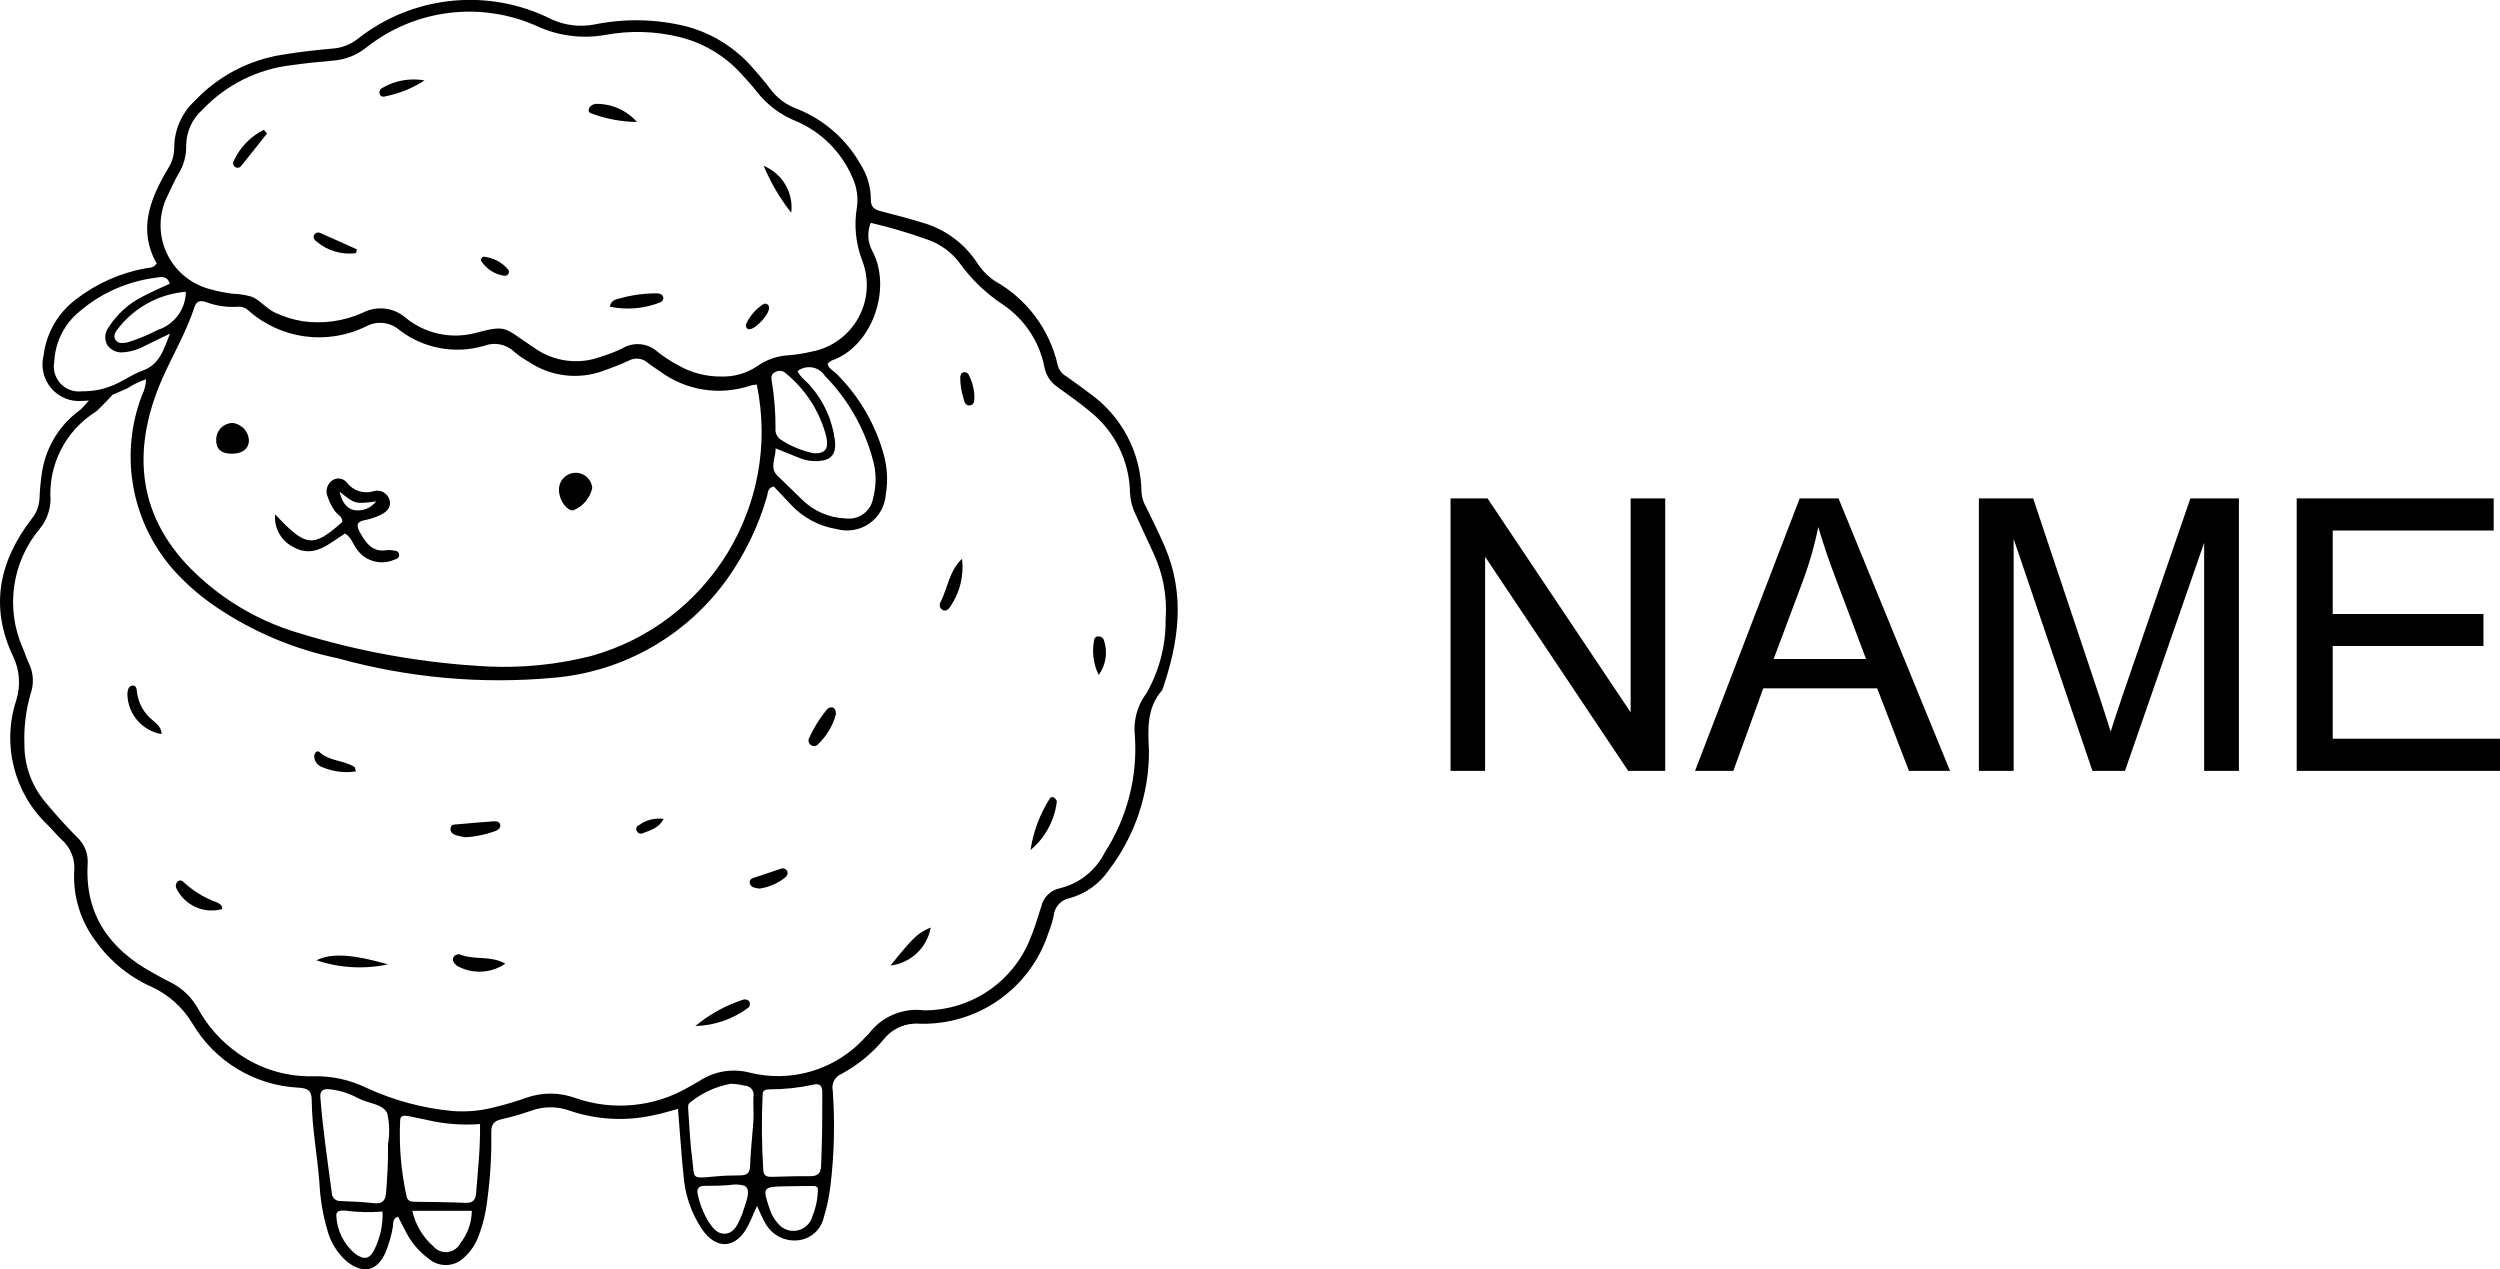
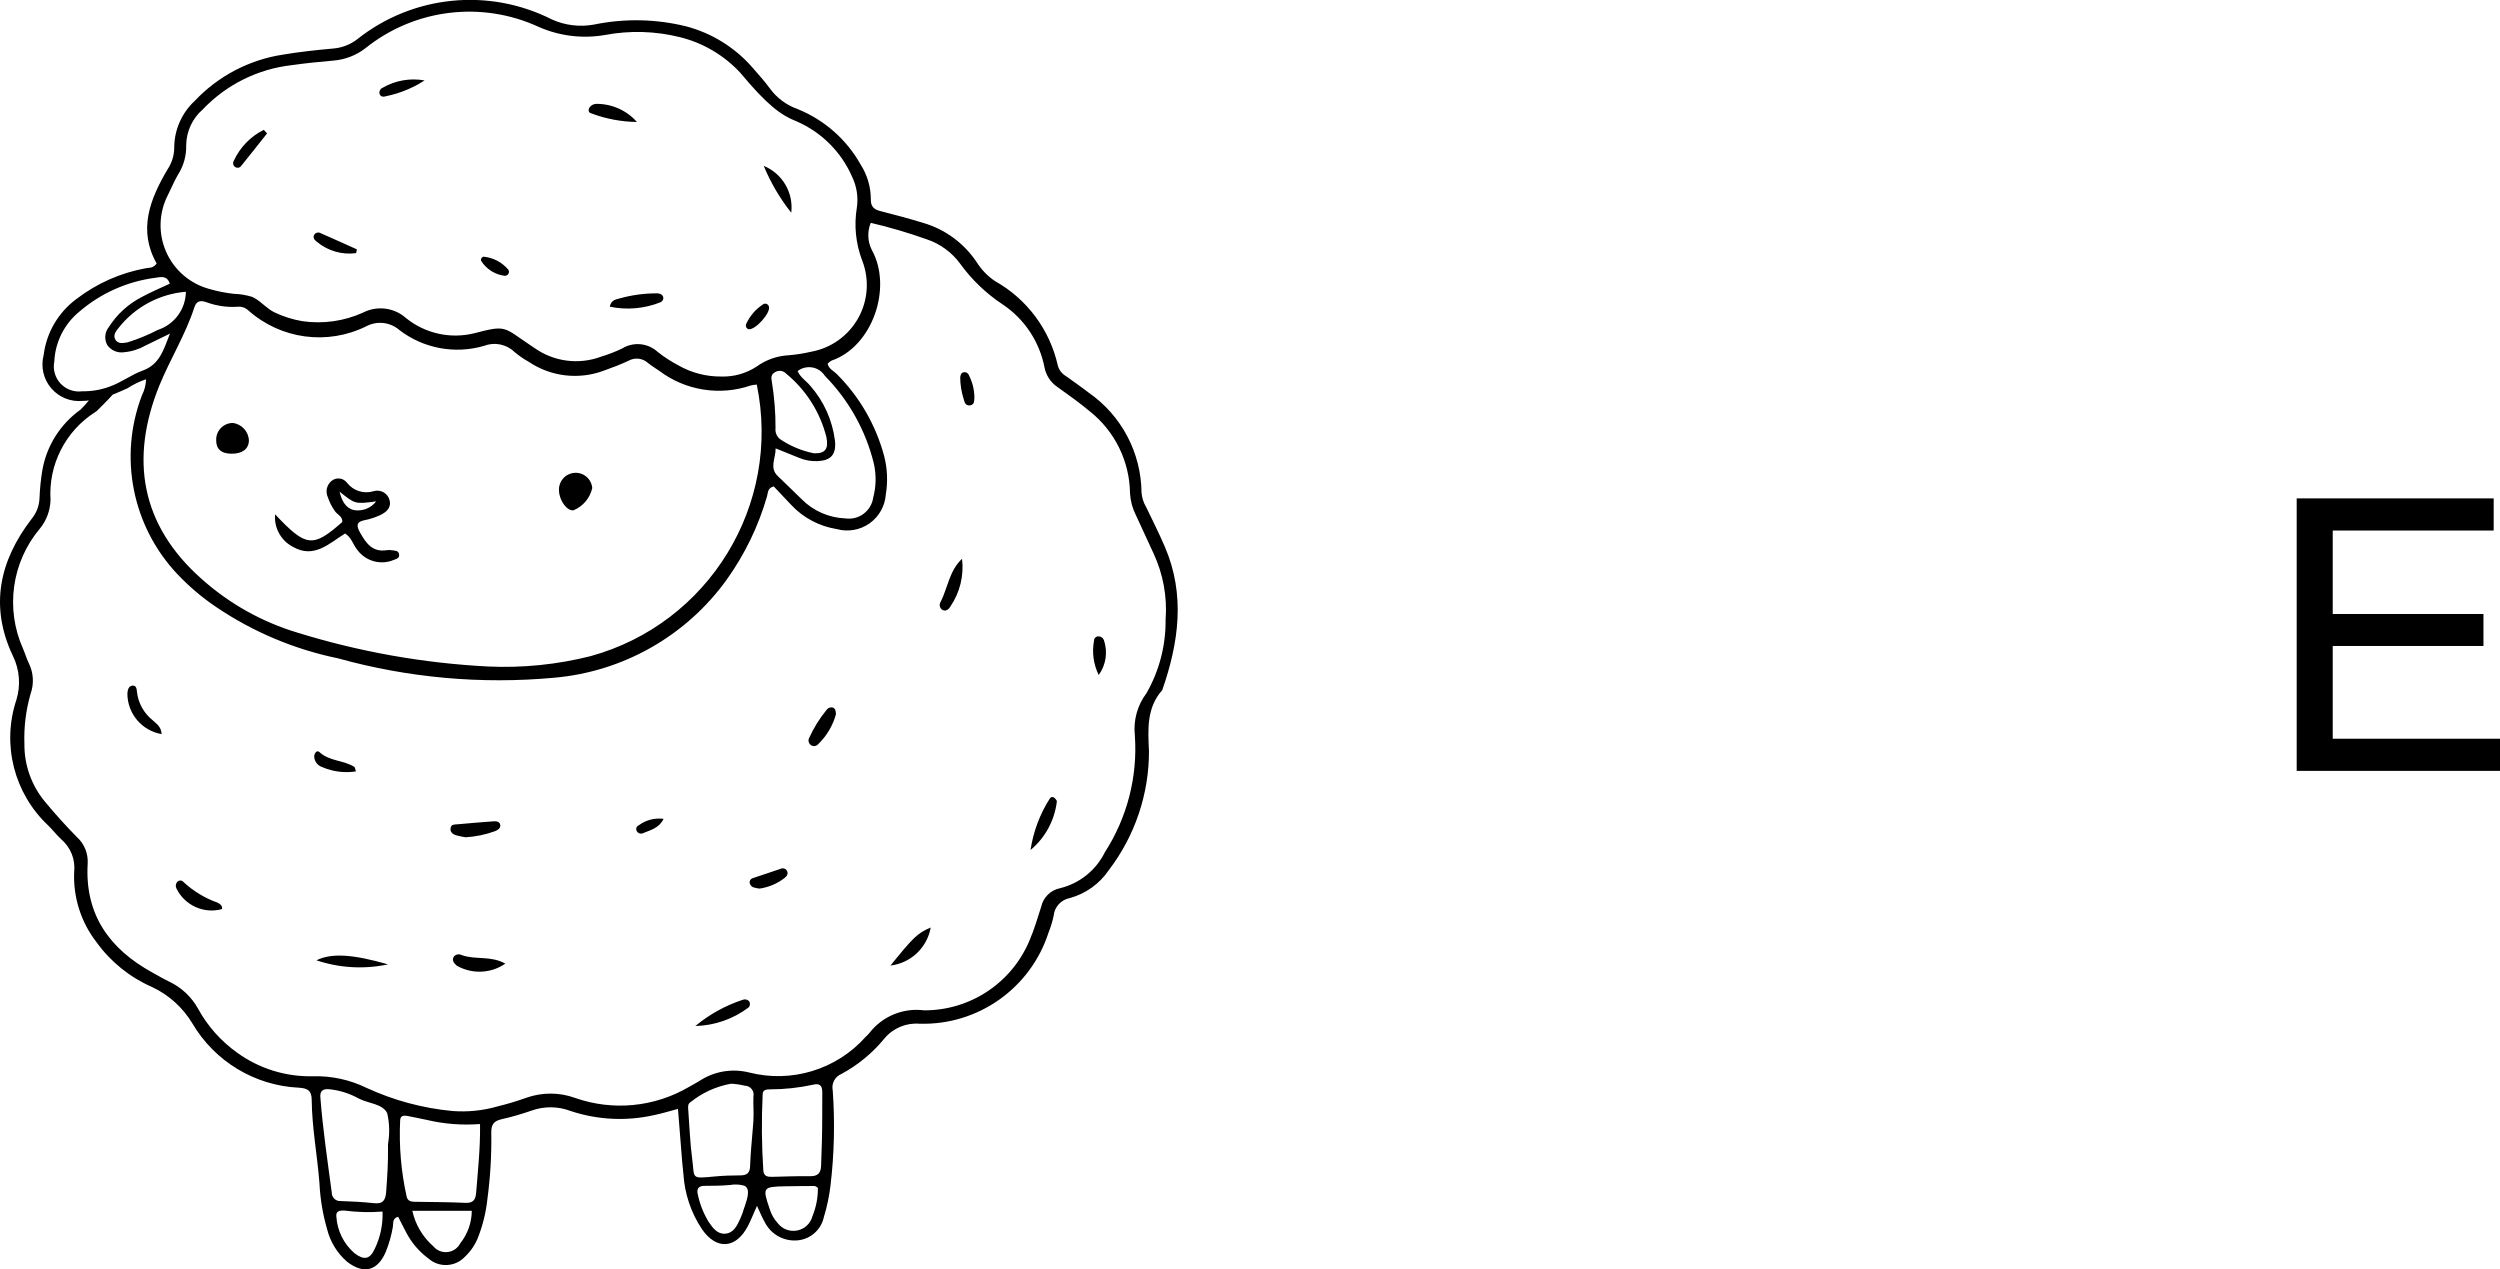
<svg xmlns="http://www.w3.org/2000/svg" viewBox="50.741 74.991 98.518 50.019" height="50.019mm" width="98.518mm">
-   <path d="M96.644,96.537C96.418,96.01,96.159,95.496,95.91,94.979C95.804,94.802,95.741,94.602,95.725,94.397C95.709,92.827,94.934,91.362,93.645,90.466C93.355,90.241,93.052,90.032,92.753,89.816C92.592,89.725,92.474,89.572,92.426,89.393C92.11,87.981,91.208,86.771,89.946,86.065C89.66,85.871,89.418,85.62,89.233,85.328C88.732,84.573,87.978,84.021,87.108,83.77C86.558,83.603,86.003,83.453,85.447,83.313C85.192,83.249,85.053,83.141,85.058,82.85C85.059,82.364,84.92,81.887,84.657,81.477C84.102,80.485,83.223,79.712,82.168,79.287C81.734,79.134,81.356,78.854,81.084,78.482C80.868,78.185,80.618,77.912,80.379,77.636C79.691,76.854,78.786,76.294,77.779,76.029C76.591,75.736,75.353,75.712,74.155,75.958C73.592,76.063,73.01,75.993,72.488,75.757C69.999,74.497,67.004,74.802,64.819,76.537C64.546,76.748,64.218,76.875,63.874,76.903C63.211,76.962,62.547,77.034,61.89,77.144C60.56,77.347,59.336,77.989,58.413,78.969C57.9,79.445,57.608,80.113,57.607,80.812C57.605,81.114,57.515,81.408,57.348,81.659C56.643,82.848,56.173,84.068,56.915,85.374C56.774,85.568,56.627,85.536,56.497,85.56C55.496,85.74,54.553,86.158,53.747,86.778C53.035,87.307,52.57,88.104,52.461,88.984C52.341,89.441,52.452,89.929,52.758,90.289C53.065,90.649,53.528,90.836,53.999,90.789C54.08,90.788,54.162,90.783,54.243,90.772C54.14,90.899,54.031,91.02,53.915,91.134C53.118,91.701,52.577,92.56,52.409,93.524C52.349,93.886,52.312,94.253,52.298,94.62C52.288,94.918,52.18,95.204,51.991,95.434C50.714,97.095,50.322,98.889,51.255,100.851C51.515,101.386,51.562,102.001,51.387,102.57C50.804,104.322,51.292,106.254,52.638,107.518C52.82,107.693,52.973,107.899,53.159,108.07C53.528,108.387,53.717,108.866,53.664,109.35C53.62,110.348,53.931,111.33,54.544,112.12C55.098,112.889,55.848,113.496,56.716,113.879C57.383,114.187,57.942,114.689,58.321,115.319C59.202,116.818,60.78,117.771,62.517,117.854C62.846,117.875,63.021,117.954,63.024,118.326C63.034,119.432,63.246,120.52,63.33,121.62C63.359,122.232,63.46,122.839,63.631,123.428C63.753,123.922,64.024,124.366,64.406,124.702C65.057,125.217,65.615,125.086,65.941,124.33C66.071,124.01,66.166,123.677,66.223,123.337C66.25,123.196,66.192,123.003,66.431,122.94C66.534,123.141,66.634,123.345,66.741,123.545C66.952,123.956,67.255,124.313,67.627,124.587C68.048,124.956,68.686,124.922,69.066,124.512C69.302,124.29,69.483,124.017,69.595,123.714C69.776,123.241,69.894,122.747,69.948,122.243C70.064,121.377,70.115,120.503,70.101,119.629C70.095,119.318,70.192,119.17,70.493,119.1C70.896,119.009,71.294,118.895,71.684,118.758C72.184,118.578,72.732,118.583,73.229,118.773C74.282,119.123,75.411,119.18,76.495,118.939C76.804,118.879,77.106,118.782,77.458,118.689C77.516,119.417,77.569,120.099,77.624,120.777C77.637,120.937,77.658,121.097,77.672,121.257C77.72,122.031,77.971,122.779,78.401,123.426C78.978,124.268,79.752,124.201,80.219,123.296C80.338,123.066,80.431,122.823,80.572,122.51C80.703,122.788,80.776,122.978,80.878,123.152C81.123,123.641,81.646,123.927,82.191,123.868C82.689,123.815,83.097,123.45,83.205,122.961C83.333,122.543,83.422,122.115,83.472,121.681C83.617,120.447,83.645,119.203,83.557,117.964C83.498,117.691,83.644,117.415,83.903,117.31C84.553,116.96,85.128,116.485,85.595,115.913C85.935,115.506,86.452,115.29,86.981,115.333C89.284,115.398,91.354,113.934,92.061,111.741C92.147,111.528,92.214,111.307,92.262,111.083C92.293,110.732,92.554,110.446,92.9,110.382C93.529,110.208,94.075,109.815,94.44,109.275C95.467,107.929,96.022,106.282,96.019,104.589C95.979,103.734,95.918,102.889,96.543,102.185C97.193,100.314,97.459,98.433,96.644,96.537zM65.513,124.195C65.321,124.622,65.085,124.665,64.707,124.373C64.289,124.01,64.033,123.495,63.997,122.943C63.962,122.708,64.133,122.691,64.304,122.695C64.805,122.761,65.312,122.774,65.816,122.735C65.835,123.239,65.731,123.74,65.513,124.195zM68.877,123.989C68.779,124.179,68.592,124.308,68.379,124.331C68.167,124.355,67.956,124.27,67.819,124.106C67.4,123.74,67.11,123.25,66.99,122.706L69.333,122.706C69.329,123.173,69.168,123.625,68.877,123.989zM56.965,87.99C56.581,88.189,56.18,88.354,55.766,88.483C55.591,88.512,55.382,88.558,55.278,88.358C55.195,88.196,55.307,88.045,55.406,87.923C56.054,87.095,57.018,86.575,58.066,86.488C58.058,87.173,57.616,87.776,56.965,87.99zM80.07,122.578C80.028,122.732,79.974,122.882,79.908,123.027C79.784,123.3,79.645,123.591,79.303,123.608C78.997,123.621,78.824,123.371,78.668,123.144C78.465,122.812,78.321,122.448,78.241,122.068C78.181,121.839,78.268,121.72,78.511,121.722C78.832,121.722,79.176,121.717,79.505,121.689C79.693,121.654,79.885,121.663,80.069,121.715C80.367,121.851,80.133,122.363,80.074,122.578L80.07,122.578zM82.757,122.917C82.683,123.202,82.453,123.421,82.164,123.48C81.875,123.54,81.577,123.431,81.395,123.199C81.24,123.031,81.127,122.83,81.065,122.61C80.783,121.79,80.805,121.755,81.677,121.74C82.064,121.734,82.453,121.728,82.837,121.728C82.876,121.728,82.916,121.767,82.971,121.798C82.976,122.182,82.903,122.562,82.758,122.917L82.757,122.917zM81.155,90.018C81.128,89.883,81.12,89.746,81.276,89.662C81.416,89.57,81.601,89.59,81.716,89.711C82.503,90.354,83.061,91.234,83.308,92.219C83.399,92.687,83.26,92.869,82.815,92.854C82.334,92.758,81.877,92.566,81.472,92.29C81.346,92.185,81.283,92.024,81.302,91.862C81.305,91.244,81.255,90.628,81.155,90.018zM83.143,118.914C83.143,119.588,83.126,120.263,83.098,120.937C83.086,121.211,82.971,121.346,82.675,121.341C82.173,121.335,81.67,121.354,81.167,121.367C80.991,121.372,80.848,121.346,80.822,121.133C80.756,120.13,80.747,119.123,80.795,118.119C80.795,117.933,80.94,117.922,81.086,117.919C81.657,117.919,82.227,117.858,82.786,117.735C83.074,117.665,83.149,117.802,83.145,118.059C83.142,118.344,83.143,118.629,83.143,118.914L83.143,118.914zM80.43,119.161C80.423,119.27,80.415,119.379,80.405,119.488C80.366,119.974,80.316,120.459,80.3,120.947C80.293,121.21,80.177,121.309,79.92,121.309C79.576,121.309,79.231,121.321,78.889,121.354C77.946,121.444,78.122,121.435,78.019,120.663C77.933,120.028,77.913,119.382,77.864,118.742C77.856,118.627,77.837,118.491,77.947,118.428C78.412,118.052,78.964,117.801,79.552,117.697C79.735,117.706,79.917,117.733,80.095,117.776C80.2,117.778,80.297,117.827,80.363,117.908C80.428,117.99,80.453,118.096,80.432,118.199C80.417,118.517,80.451,118.84,80.43,119.161L80.43,119.161zM69.504,121.996C69.483,122.264,69.391,122.407,69.081,122.392C68.416,122.36,67.749,122.361,67.083,122.35C66.935,122.35,66.807,122.317,66.767,122.151C66.547,121.163,66.461,120.15,66.51,119.139C66.516,118.944,66.665,118.942,66.807,118.969C67.055,119.015,67.301,119.072,67.549,119.121C68.239,119.285,68.951,119.341,69.658,119.286C69.671,120.263,69.572,121.129,69.504,121.996L69.504,121.996zM66.031,120.075L66.031,120.216C66.041,120.791,66.001,121.363,65.96,121.936C65.939,122.273,65.847,122.446,65.473,122.405C65.039,122.357,64.603,122.334,64.167,122.321C64.075,122.328,63.984,122.295,63.917,122.232C63.85,122.168,63.813,122.079,63.815,121.987C63.648,120.736,63.462,119.486,63.365,118.227C63.346,117.988,63.46,117.896,63.695,117.913C64.109,117.951,64.509,118.076,64.872,118.278C65.252,118.479,65.817,118.481,66,118.859C66.092,119.258,66.102,119.672,66.031,120.075L66.031,120.075zM53.985,90.41C53.668,90.454,53.349,90.342,53.13,90.109C52.911,89.876,52.818,89.551,52.881,89.238C52.916,88.468,53.279,87.75,53.877,87.264C54.721,86.542,55.756,86.082,56.857,85.938C57.079,85.907,57.324,85.835,57.432,86.17C57.065,86.343,56.691,86.498,56.337,86.691C55.802,86.964,55.35,87.375,55.028,87.881C54.865,88.085,54.843,88.368,54.972,88.595C55.124,88.805,55.382,88.912,55.638,88.871C55.936,88.843,56.224,88.751,56.484,88.603C56.763,88.468,57.041,88.332,57.439,88.138C57.176,88.816,57.016,89.358,56.363,89.595C55.914,89.756,55.522,90.065,55.065,90.225C54.719,90.353,54.353,90.416,53.985,90.41zM81.307,92.66C81.685,92.812,81.959,92.921,82.232,93.034C82.466,93.132,82.719,93.175,82.971,93.162C83.489,93.135,83.705,92.899,83.643,92.348C83.542,91.547,83.202,90.794,82.667,90.188C82.507,89.998,82.28,89.863,82.173,89.614C82.337,89.487,82.547,89.436,82.752,89.471C82.956,89.507,83.136,89.627,83.247,89.802C84.185,90.754,84.849,91.941,85.172,93.237C85.277,93.686,85.27,94.153,85.152,94.599C85.116,94.854,84.98,95.083,84.774,95.237C84.568,95.392,84.31,95.457,84.055,95.42C83.406,95.395,82.79,95.125,82.332,94.664C82.017,94.364,81.713,94.052,81.395,93.755C81.05,93.426,81.307,93.077,81.307,92.66zM58.4,87.104C58.483,86.848,58.628,86.817,58.874,86.9C59.264,87.044,59.679,87.105,60.094,87.08C60.253,87.062,60.413,87.115,60.53,87.226C61.806,88.36,63.643,88.607,65.173,87.85C65.597,87.623,66.118,87.682,66.481,87.998C67.43,88.725,68.67,88.956,69.817,88.62C70.228,88.46,70.695,88.553,71.012,88.859C71.187,89.007,71.376,89.138,71.576,89.248C72.451,89.838,73.557,89.967,74.544,89.594C74.869,89.479,75.192,89.356,75.503,89.21C75.75,89.069,76.059,89.101,76.271,89.29C76.412,89.406,76.571,89.502,76.723,89.606C77.754,90.382,79.102,90.598,80.324,90.183C80.403,90.165,80.482,90.152,80.563,90.145C81.543,94.883,78.675,99.567,74.01,100.849C72.693,101.181,71.334,101.318,69.977,101.256C67.426,101.126,64.902,100.677,62.462,99.921C61.069,99.503,59.784,98.784,58.698,97.816C56.275,95.677,55.855,93.065,57.02,90.186C57.445,89.145,58.05,88.18,58.4,87.104zM59.877,92.871C60.291,92.871,60.541,92.683,60.55,92.354C60.538,91.998,60.269,91.703,59.915,91.659C59.553,91.66,59.26,91.954,59.26,92.316C59.251,92.686,59.454,92.869,59.877,92.871zM73.336,95.102C73.712,94.949,73.99,94.622,74.08,94.225C74.066,94.052,73.984,93.891,73.851,93.778C73.718,93.665,73.545,93.61,73.372,93.625C73.01,93.657,72.741,93.975,72.77,94.337C72.786,94.724,73.083,95.127,73.336,95.102zM62.285,96.541C63.119,97.018,63.71,96.405,64.34,96.014C64.599,96.175,64.659,96.469,64.834,96.677C65.167,97.114,65.755,97.27,66.261,97.055C66.364,97.015,66.496,96.984,66.467,96.83C66.438,96.676,66.304,96.697,66.197,96.677C66.129,96.663,66.06,96.662,65.991,96.671C65.422,96.767,65.166,96.397,64.929,95.977C64.788,95.721,64.768,95.554,65.113,95.489C65.316,95.449,65.513,95.386,65.701,95.3C65.938,95.191,66.16,95.028,66.099,94.727C66.071,94.587,65.984,94.466,65.861,94.394C65.738,94.322,65.59,94.306,65.455,94.35C65.074,94.463,64.664,94.332,64.419,94.02C64.349,93.924,64.242,93.861,64.124,93.848C64.006,93.835,63.888,93.871,63.798,93.95C63.617,94.104,63.559,94.36,63.657,94.577C63.722,94.774,63.816,94.959,63.935,95.128C64.033,95.273,64.247,95.34,64.23,95.561C63.074,96.582,62.806,96.561,61.582,95.259C61.534,95.789,61.812,96.296,62.285,96.541zM64.123,94.366C64.736,94.859,64.736,94.859,65.565,94.749C65.354,95.027,65.001,95.158,64.66,95.086C64.384,95.006,64.215,94.765,64.123,94.366zM57.356,82.68C57.488,82.412,57.605,82.135,57.753,81.877C57.978,81.529,58.091,81.12,58.078,80.706C58.087,80.169,58.322,79.66,58.727,79.307C59.654,78.33,60.896,77.711,62.234,77.559C62.78,77.481,63.33,77.427,63.879,77.379C64.338,77.342,64.777,77.173,65.142,76.891C67.075,75.338,69.721,75.013,71.972,76.052C72.792,76.413,73.699,76.523,74.581,76.37C75.557,76.186,76.562,76.214,77.526,76.453C78.447,76.679,79.28,77.171,79.923,77.869C80.14,78.107,80.362,78.342,80.558,78.595C80.966,79.122,81.509,79.529,82.129,79.772C83.113,80.197,83.897,80.981,84.323,81.964C84.504,82.339,84.568,82.761,84.507,83.173C84.391,83.875,84.464,84.596,84.719,85.26C85.006,86.001,84.949,86.831,84.562,87.525C84.175,88.219,83.499,88.705,82.717,88.849C82.426,88.918,82.13,88.965,81.832,88.99C81.371,89.012,80.927,89.168,80.553,89.439C80.144,89.707,79.662,89.843,79.173,89.829C78.575,89.836,77.985,89.683,77.466,89.385C77.182,89.235,76.912,89.059,76.659,88.859C76.273,88.505,75.7,88.451,75.254,88.726C74.985,88.854,74.706,88.962,74.42,89.049C73.54,89.375,72.555,89.243,71.792,88.696C71.754,88.67,71.716,88.645,71.677,88.62C70.567,87.879,70.72,87.785,69.421,88.126C68.483,88.355,67.492,88.133,66.742,87.526C66.273,87.108,65.595,87.024,65.038,87.314C64.293,87.649,63.468,87.765,62.659,87.648C62.28,87.584,61.912,87.469,61.565,87.304C61.26,87.159,61.05,86.889,60.756,86.728C60.728,86.713,60.699,86.699,60.669,86.687C60.435,86.616,60.192,86.576,59.948,86.569C59.622,86.533,59.3,86.469,58.986,86.377C58.229,86.171,57.606,85.635,57.289,84.917C56.973,84.2,56.997,83.378,57.356,82.68zM70.633,85.86C70.679,85.861,70.722,85.843,70.754,85.81C70.785,85.777,70.801,85.732,70.798,85.687C70.792,85.665,70.785,85.644,70.776,85.623C70.529,85.326,70.174,85.14,69.789,85.105C69.722,85.126,69.683,85.195,69.698,85.264C69.903,85.595,70.247,85.814,70.633,85.86zM81.039,87.064C81.025,87.019,80.991,86.983,80.947,86.967C80.903,86.951,80.854,86.956,80.814,86.982C80.526,87.169,80.296,87.434,80.151,87.746C80.129,87.786,80.127,87.834,80.144,87.876C80.16,87.918,80.195,87.951,80.238,87.965C80.503,88.01,81.135,87.305,81.039,87.064zM65.963,78.78C66.501,78.669,67.013,78.458,67.473,78.16C66.906,78.058,66.321,78.16,65.822,78.448C65.733,78.483,65.68,78.574,65.694,78.668C65.727,78.826,65.865,78.812,65.963,78.78zM80.837,81.527C81.111,82.19,81.477,82.812,81.922,83.374C82.017,82.585,81.573,81.829,80.837,81.527zM63.222,84.514C63.652,84.876,64.215,85.041,64.773,84.966L64.806,84.818C64.333,84.606,63.86,84.39,63.385,84.183C63.303,84.133,63.197,84.15,63.135,84.224C63.048,84.348,63.138,84.454,63.222,84.514zM60.246,81.528C60.59,81.105,60.927,80.675,61.266,80.248L61.137,80.107C60.617,80.366,60.201,80.794,59.957,81.322C59.904,81.403,59.924,81.512,60.003,81.568C60.04,81.596,60.087,81.607,60.133,81.6C60.179,81.592,60.219,81.566,60.246,81.528zM74.042,79.459C74.617,79.675,75.226,79.79,75.841,79.798C75.437,79.341,74.856,79.081,74.246,79.084C74.178,79.085,74.112,79.106,74.056,79.143C73.912,79.241,73.888,79.424,74.042,79.459zM74.77,87.077C75.441,87.217,76.137,87.156,76.773,86.901C76.834,86.871,76.876,86.811,76.883,86.743C76.876,86.609,76.763,86.555,76.645,86.551C76.139,86.548,75.635,86.616,75.148,86.754C74.997,86.793,74.826,86.819,74.77,87.077zM95.919,102.309C95.559,102.788,95.396,103.386,95.463,103.982C95.575,105.601,95.16,107.213,94.28,108.577C93.929,109.289,93.28,109.808,92.508,109.994C92.139,110.071,91.85,110.358,91.771,110.726C91.629,111.164,91.501,111.608,91.321,112.028C90.628,113.714,88.983,114.812,87.16,114.806C86.328,114.698,85.501,115.043,84.992,115.711C84.95,115.765,84.894,115.808,84.847,115.858C83.698,117.143,81.929,117.681,80.259,117.254C79.585,117.086,78.872,117.209,78.294,117.594C78.158,117.68,78.012,117.753,77.875,117.833C76.523,118.62,74.894,118.777,73.416,118.261C72.787,118.03,72.097,118.029,71.467,118.256C71.099,118.388,70.724,118.5,70.345,118.592C69.769,118.758,69.168,118.819,68.571,118.773C67.403,118.663,66.262,118.356,65.196,117.866C64.534,117.541,63.803,117.382,63.066,117.403C62,117.427,60.955,117.102,60.09,116.477C59.45,116.022,58.921,115.428,58.545,114.739C58.287,114.275,57.891,113.903,57.411,113.675C57.184,113.567,56.966,113.436,56.744,113.315C55.052,112.385,54.078,111.026,54.196,109.024C54.221,108.629,54.065,108.245,53.773,107.979C53.338,107.538,52.922,107.075,52.526,106.599C51.987,105.959,51.695,105.147,51.703,104.311C51.679,103.644,51.761,102.977,51.945,102.336C52.087,101.942,52.063,101.507,51.879,101.131C51.787,100.946,51.731,100.745,51.649,100.555C50.944,98.98,51.202,97.141,52.313,95.821C52.574,95.502,52.721,95.105,52.732,94.693C52.644,93.305,53.318,91.979,54.491,91.231C54.511,91.22,54.53,91.208,54.548,91.193C54.582,91.161,54.951,90.801,55.183,90.542C55.376,90.465,55.57,90.38,55.761,90.293C55.99,90.144,56.237,90.024,56.496,89.937C56.491,90.154,56.437,90.366,56.339,90.559C55.405,92.985,55.949,95.733,57.736,97.621C58.195,98.105,58.705,98.538,59.258,98.911C60.709,99.892,62.338,100.579,64.053,100.932C66.827,101.704,69.718,101.963,72.585,101.698C75.307,101.459,77.789,100.045,79.384,97.826C80.093,96.832,80.629,95.725,80.967,94.552C81.008,94.411,80.983,94.222,81.232,94.159C81.452,94.392,81.689,94.64,81.922,94.89C82.398,95.398,83.03,95.733,83.718,95.841C84.16,95.963,84.633,95.88,85.007,95.616C85.381,95.351,85.616,94.933,85.648,94.476C85.732,93.975,85.711,93.462,85.585,92.97C85.258,91.742,84.612,90.623,83.712,89.727C83.588,89.602,83.4,89.53,83.355,89.323C83.401,89.274,83.455,89.232,83.515,89.199C85.117,88.651,85.919,86.336,85.102,84.851C84.928,84.515,84.911,84.121,85.055,83.772C85.804,83.948,86.542,84.166,87.266,84.423C87.795,84.601,88.255,84.938,88.583,85.389C89.041,86.021,89.611,86.565,90.264,86.994C91.115,87.567,91.703,88.455,91.9,89.462C91.96,89.782,92.146,90.064,92.416,90.245C92.846,90.553,93.279,90.859,93.686,91.2C94.674,91.983,95.257,93.171,95.272,94.433C95.289,94.731,95.367,95.023,95.503,95.29C95.729,95.793,95.97,96.289,96.196,96.793C96.578,97.61,96.743,98.511,96.674,99.411C96.685,100.427,96.425,101.427,95.92,102.309L95.919,102.309zM75.914,107.513C75.871,107.53,75.837,107.565,75.822,107.608C75.807,107.652,75.811,107.7,75.834,107.74C75.877,107.825,75.977,107.864,76.065,107.83C76.369,107.703,76.712,107.63,76.892,107.26C76.545,107.214,76.194,107.304,75.914,107.513zM88.715,89.661C88.609,89.686,88.588,89.777,88.58,89.868C88.583,90.161,88.631,90.452,88.721,90.731C88.75,90.872,88.817,91,88.987,90.962C89.157,90.924,89.128,90.759,89.139,90.643C89.135,90.345,89.063,90.052,88.927,89.786C88.898,89.697,88.807,89.643,88.715,89.661zM94.029,100.069C93.983,100.066,93.938,100.083,93.905,100.115C93.872,100.146,93.854,100.19,93.854,100.236C93.767,100.696,93.831,101.171,94.038,101.591C94.327,101.192,94.403,100.678,94.241,100.212C94.207,100.125,94.123,100.068,94.029,100.069zM63.442,105.222C63.859,105.401,64.318,105.459,64.767,105.39C64.734,105.291,64.733,105.231,64.705,105.213C64.282,104.943,63.723,104.995,63.329,104.628C63.225,104.531,63.117,104.691,63.123,104.807C63.133,104.998,63.26,105.163,63.442,105.222zM81.504,109.228C81.141,109.354,80.774,109.471,80.41,109.595C80.366,109.606,80.328,109.635,80.305,109.675C80.282,109.715,80.276,109.762,80.288,109.806C80.309,109.87,80.353,109.922,80.412,109.953C80.497,109.981,80.585,109.999,80.673,110.008C81.035,109.956,81.377,109.81,81.665,109.585C81.762,109.508,81.818,109.404,81.744,109.292C81.691,109.214,81.589,109.187,81.504,109.228zM85.832,113.041C86.633,112.944,87.277,112.336,87.418,111.542C86.899,111.766,86.754,111.901,85.832,113.041zM63.211,112.834C64.12,113.139,65.094,113.194,66.032,112.994C64.67,112.603,63.813,112.534,63.211,112.834zM83.551,102.871C83.459,102.852,83.365,102.89,83.313,102.967C83.036,103.305,82.805,103.677,82.626,104.076C82.581,104.16,82.599,104.264,82.669,104.329C82.71,104.371,82.766,104.394,82.825,104.393C82.884,104.391,82.939,104.366,82.978,104.322C83.315,103.998,83.559,103.59,83.683,103.14C83.679,102.991,83.651,102.902,83.551,102.871zM92.108,106.464C91.717,107.078,91.459,107.768,91.351,108.488C91.927,108.007,92.298,107.325,92.388,106.58C92.395,106.534,92.33,106.465,92.283,106.425C92.256,106.403,92.22,106.395,92.186,106.402C92.152,106.41,92.123,106.433,92.108,106.464zM87.816,98.697C87.746,98.795,87.762,98.93,87.854,99.007C88.003,99.115,88.123,99.007,88.193,98.892C88.569,98.341,88.732,97.673,88.653,97.011C88.156,97.476,88.092,98.137,87.816,98.697zM80.008,114.391C79.327,114.615,78.695,114.965,78.143,115.423C78.901,115.405,79.634,115.149,80.239,114.693C80.305,114.626,80.313,114.521,80.259,114.445C80.195,114.376,80.095,114.355,80.008,114.391zM56.754,103.371C56.409,103.096,56.188,102.695,56.138,102.257C56.13,102.144,56.111,101.997,55.966,102.009C55.802,102.023,55.773,102.18,55.761,102.32C55.76,103.111,56.331,103.787,57.111,103.92C57.093,103.617,56.897,103.507,56.754,103.371zM68.622,112.694C68.536,112.835,68.636,112.957,68.743,113.047C69.343,113.389,70.086,113.357,70.655,112.965C70.077,112.64,69.468,112.824,68.932,112.627C68.827,112.571,68.695,112.599,68.622,112.694zM69.085,107.986C69.481,107.963,69.872,107.882,70.245,107.747C70.349,107.706,70.465,107.639,70.456,107.511C70.443,107.37,70.305,107.349,70.195,107.356C69.72,107.388,69.246,107.433,68.772,107.474C68.662,107.483,68.527,107.466,68.499,107.615C68.468,107.778,68.579,107.866,68.717,107.907C68.838,107.94,68.961,107.966,69.085,107.986zM59.308,110.559C58.81,110.382,58.354,110.105,57.968,109.745C57.938,109.71,57.894,109.689,57.847,109.689C57.8,109.689,57.756,109.71,57.725,109.745C57.663,109.816,57.65,109.918,57.694,110.002C58.019,110.671,58.775,111.013,59.492,110.815C59.513,110.674,59.404,110.609,59.308,110.559z" style="stroke:none;fill:#000000;fill-rule:evenodd" />
-   <path d="M115,103.062L115,94.631L116.362,94.631L116.362,105.369L114.904,105.369L109.265,96.931L109.265,105.369L107.903,105.369L107.903,94.631L109.36,94.631L115,103.062z" style="stroke:none;fill:#000000;fill-rule:evenodd" />
-   <path d="M127.587,105.369L125.968,105.369L124.716,102.117L120.226,102.117L119.047,105.369L117.538,105.369L121.662,94.631L123.192,94.631L127.587,105.369zM122.281,96.275L122.147,96.788C122.049,97.133,121.939,97.474,121.815,97.81L120.636,100.96L124.276,100.96L123.032,97.655C122.795,97.031,122.583,96.399,122.394,95.759L122.281,96.275z" style="stroke:none;fill:#000000;fill-rule:evenodd" />
-   <path d="M133.404,102.234C133.58,102.762,133.751,103.292,133.916,103.823L134.082,103.307L134.393,102.377L137.058,94.631L138.97,94.631L138.97,105.369L137.6,105.369L137.6,96.382L134.48,105.369L133.198,105.369L130.093,96.228L130.093,105.369L128.723,105.369L128.723,94.631L130.862,94.631L133.404,102.234z" style="stroke:none;fill:#000000;fill-rule:evenodd" />
+   <path d="M96.644,96.537C96.418,96.01,96.159,95.496,95.91,94.979C95.804,94.802,95.741,94.602,95.725,94.397C95.709,92.827,94.934,91.362,93.645,90.466C93.355,90.241,93.052,90.032,92.753,89.816C92.592,89.725,92.474,89.572,92.426,89.393C92.11,87.981,91.208,86.771,89.946,86.065C89.66,85.871,89.418,85.62,89.233,85.328C88.732,84.573,87.978,84.021,87.108,83.77C86.558,83.603,86.003,83.453,85.447,83.313C85.192,83.249,85.053,83.141,85.058,82.85C85.059,82.364,84.92,81.887,84.657,81.477C84.102,80.485,83.223,79.712,82.168,79.287C81.734,79.134,81.356,78.854,81.084,78.482C80.868,78.185,80.618,77.912,80.379,77.636C79.691,76.854,78.786,76.294,77.779,76.029C76.591,75.736,75.353,75.712,74.155,75.958C73.592,76.063,73.01,75.993,72.488,75.757C69.999,74.497,67.004,74.802,64.819,76.537C64.546,76.748,64.218,76.875,63.874,76.903C63.211,76.962,62.547,77.034,61.89,77.144C60.56,77.347,59.336,77.989,58.413,78.969C57.9,79.445,57.608,80.113,57.607,80.812C57.605,81.114,57.515,81.408,57.348,81.659C56.643,82.848,56.173,84.068,56.915,85.374C56.774,85.568,56.627,85.536,56.497,85.56C55.496,85.74,54.553,86.158,53.747,86.778C53.035,87.307,52.57,88.104,52.461,88.984C52.341,89.441,52.452,89.929,52.758,90.289C53.065,90.649,53.528,90.836,53.999,90.789C54.08,90.788,54.162,90.783,54.243,90.772C54.14,90.899,54.031,91.02,53.915,91.134C53.118,91.701,52.577,92.56,52.409,93.524C52.349,93.886,52.312,94.253,52.298,94.62C52.288,94.918,52.18,95.204,51.991,95.434C50.714,97.095,50.322,98.889,51.255,100.851C51.515,101.386,51.562,102.001,51.387,102.57C50.804,104.322,51.292,106.254,52.638,107.518C52.82,107.693,52.973,107.899,53.159,108.07C53.528,108.387,53.717,108.866,53.664,109.35C53.62,110.348,53.931,111.33,54.544,112.12C55.098,112.889,55.848,113.496,56.716,113.879C57.383,114.187,57.942,114.689,58.321,115.319C59.202,116.818,60.78,117.771,62.517,117.854C62.846,117.875,63.021,117.954,63.024,118.326C63.034,119.432,63.246,120.52,63.33,121.62C63.359,122.232,63.46,122.839,63.631,123.428C63.753,123.922,64.024,124.366,64.406,124.702C65.057,125.217,65.615,125.086,65.941,124.33C66.071,124.01,66.166,123.677,66.223,123.337C66.25,123.196,66.192,123.003,66.431,122.94C66.534,123.141,66.634,123.345,66.741,123.545C66.952,123.956,67.255,124.313,67.627,124.587C68.048,124.956,68.686,124.922,69.066,124.512C69.302,124.29,69.483,124.017,69.595,123.714C69.776,123.241,69.894,122.747,69.948,122.243C70.064,121.377,70.115,120.503,70.101,119.629C70.095,119.318,70.192,119.17,70.493,119.1C70.896,119.009,71.294,118.895,71.684,118.758C72.184,118.578,72.732,118.583,73.229,118.773C74.282,119.123,75.411,119.18,76.495,118.939C76.804,118.879,77.106,118.782,77.458,118.689C77.516,119.417,77.569,120.099,77.624,120.777C77.637,120.937,77.658,121.097,77.672,121.257C77.72,122.031,77.971,122.779,78.401,123.426C78.978,124.268,79.752,124.201,80.219,123.296C80.338,123.066,80.431,122.823,80.572,122.51C80.703,122.788,80.776,122.978,80.878,123.152C81.123,123.641,81.646,123.927,82.191,123.868C82.689,123.815,83.097,123.45,83.205,122.961C83.333,122.543,83.422,122.115,83.472,121.681C83.617,120.447,83.645,119.203,83.557,117.964C83.498,117.691,83.644,117.415,83.903,117.31C84.553,116.96,85.128,116.485,85.595,115.913C85.935,115.506,86.452,115.29,86.981,115.333C89.284,115.398,91.354,113.934,92.061,111.741C92.147,111.528,92.214,111.307,92.262,111.083C92.293,110.732,92.554,110.446,92.9,110.382C93.529,110.208,94.075,109.815,94.44,109.275C95.467,107.929,96.022,106.282,96.019,104.589C95.979,103.734,95.918,102.889,96.543,102.185C97.193,100.314,97.459,98.433,96.644,96.537zM65.513,124.195C65.321,124.622,65.085,124.665,64.707,124.373C64.289,124.01,64.033,123.495,63.997,122.943C63.962,122.708,64.133,122.691,64.304,122.695C64.805,122.761,65.312,122.774,65.816,122.735C65.835,123.239,65.731,123.74,65.513,124.195zM68.877,123.989C68.779,124.179,68.592,124.308,68.379,124.331C68.167,124.355,67.956,124.27,67.819,124.106C67.4,123.74,67.11,123.25,66.99,122.706L69.333,122.706C69.329,123.173,69.168,123.625,68.877,123.989zM56.965,87.99C56.581,88.189,56.18,88.354,55.766,88.483C55.591,88.512,55.382,88.558,55.278,88.358C55.195,88.196,55.307,88.045,55.406,87.923C56.054,87.095,57.018,86.575,58.066,86.488C58.058,87.173,57.616,87.776,56.965,87.99zM80.07,122.578C80.028,122.732,79.974,122.882,79.908,123.027C79.784,123.3,79.645,123.591,79.303,123.608C78.997,123.621,78.824,123.371,78.668,123.144C78.465,122.812,78.321,122.448,78.241,122.068C78.181,121.839,78.268,121.72,78.511,121.722C78.832,121.722,79.176,121.717,79.505,121.689C79.693,121.654,79.885,121.663,80.069,121.715C80.367,121.851,80.133,122.363,80.074,122.578L80.07,122.578zM82.757,122.917C82.683,123.202,82.453,123.421,82.164,123.48C81.875,123.54,81.577,123.431,81.395,123.199C81.24,123.031,81.127,122.83,81.065,122.61C80.783,121.79,80.805,121.755,81.677,121.74C82.064,121.734,82.453,121.728,82.837,121.728C82.876,121.728,82.916,121.767,82.971,121.798C82.976,122.182,82.903,122.562,82.758,122.917L82.757,122.917zM81.155,90.018C81.128,89.883,81.12,89.746,81.276,89.662C81.416,89.57,81.601,89.59,81.716,89.711C82.503,90.354,83.061,91.234,83.308,92.219C83.399,92.687,83.26,92.869,82.815,92.854C82.334,92.758,81.877,92.566,81.472,92.29C81.346,92.185,81.283,92.024,81.302,91.862C81.305,91.244,81.255,90.628,81.155,90.018zM83.143,118.914C83.143,119.588,83.126,120.263,83.098,120.937C83.086,121.211,82.971,121.346,82.675,121.341C82.173,121.335,81.67,121.354,81.167,121.367C80.991,121.372,80.848,121.346,80.822,121.133C80.756,120.13,80.747,119.123,80.795,118.119C80.795,117.933,80.94,117.922,81.086,117.919C81.657,117.919,82.227,117.858,82.786,117.735C83.074,117.665,83.149,117.802,83.145,118.059C83.142,118.344,83.143,118.629,83.143,118.914L83.143,118.914zM80.43,119.161C80.423,119.27,80.415,119.379,80.405,119.488C80.366,119.974,80.316,120.459,80.3,120.947C80.293,121.21,80.177,121.309,79.92,121.309C79.576,121.309,79.231,121.321,78.889,121.354C77.946,121.444,78.122,121.435,78.019,120.663C77.933,120.028,77.913,119.382,77.864,118.742C77.856,118.627,77.837,118.491,77.947,118.428C78.412,118.052,78.964,117.801,79.552,117.697C79.735,117.706,79.917,117.733,80.095,117.776C80.2,117.778,80.297,117.827,80.363,117.908C80.428,117.99,80.453,118.096,80.432,118.199C80.417,118.517,80.451,118.84,80.43,119.161L80.43,119.161zM69.504,121.996C69.483,122.264,69.391,122.407,69.081,122.392C68.416,122.36,67.749,122.361,67.083,122.35C66.935,122.35,66.807,122.317,66.767,122.151C66.547,121.163,66.461,120.15,66.51,119.139C66.516,118.944,66.665,118.942,66.807,118.969C67.055,119.015,67.301,119.072,67.549,119.121C68.239,119.285,68.951,119.341,69.658,119.286C69.671,120.263,69.572,121.129,69.504,121.996L69.504,121.996zM66.031,120.075L66.031,120.216C66.041,120.791,66.001,121.363,65.96,121.936C65.939,122.273,65.847,122.446,65.473,122.405C65.039,122.357,64.603,122.334,64.167,122.321C64.075,122.328,63.984,122.295,63.917,122.232C63.85,122.168,63.813,122.079,63.815,121.987C63.648,120.736,63.462,119.486,63.365,118.227C63.346,117.988,63.46,117.896,63.695,117.913C64.109,117.951,64.509,118.076,64.872,118.278C65.252,118.479,65.817,118.481,66,118.859C66.092,119.258,66.102,119.672,66.031,120.075L66.031,120.075zM53.985,90.41C53.668,90.454,53.349,90.342,53.13,90.109C52.911,89.876,52.818,89.551,52.881,89.238C52.916,88.468,53.279,87.75,53.877,87.264C54.721,86.542,55.756,86.082,56.857,85.938C57.079,85.907,57.324,85.835,57.432,86.17C57.065,86.343,56.691,86.498,56.337,86.691C55.802,86.964,55.35,87.375,55.028,87.881C54.865,88.085,54.843,88.368,54.972,88.595C55.124,88.805,55.382,88.912,55.638,88.871C55.936,88.843,56.224,88.751,56.484,88.603C56.763,88.468,57.041,88.332,57.439,88.138C57.176,88.816,57.016,89.358,56.363,89.595C55.914,89.756,55.522,90.065,55.065,90.225C54.719,90.353,54.353,90.416,53.985,90.41zM81.307,92.66C81.685,92.812,81.959,92.921,82.232,93.034C82.466,93.132,82.719,93.175,82.971,93.162C83.489,93.135,83.705,92.899,83.643,92.348C83.542,91.547,83.202,90.794,82.667,90.188C82.507,89.998,82.28,89.863,82.173,89.614C82.337,89.487,82.547,89.436,82.752,89.471C82.956,89.507,83.136,89.627,83.247,89.802C84.185,90.754,84.849,91.941,85.172,93.237C85.277,93.686,85.27,94.153,85.152,94.599C85.116,94.854,84.98,95.083,84.774,95.237C84.568,95.392,84.31,95.457,84.055,95.42C83.406,95.395,82.79,95.125,82.332,94.664C82.017,94.364,81.713,94.052,81.395,93.755C81.05,93.426,81.307,93.077,81.307,92.66zM58.4,87.104C58.483,86.848,58.628,86.817,58.874,86.9C59.264,87.044,59.679,87.105,60.094,87.08C60.253,87.062,60.413,87.115,60.53,87.226C61.806,88.36,63.643,88.607,65.173,87.85C65.597,87.623,66.118,87.682,66.481,87.998C67.43,88.725,68.67,88.956,69.817,88.62C70.228,88.46,70.695,88.553,71.012,88.859C71.187,89.007,71.376,89.138,71.576,89.248C72.451,89.838,73.557,89.967,74.544,89.594C74.869,89.479,75.192,89.356,75.503,89.21C75.75,89.069,76.059,89.101,76.271,89.29C76.412,89.406,76.571,89.502,76.723,89.606C77.754,90.382,79.102,90.598,80.324,90.183C80.403,90.165,80.482,90.152,80.563,90.145C81.543,94.883,78.675,99.567,74.01,100.849C72.693,101.181,71.334,101.318,69.977,101.256C67.426,101.126,64.902,100.677,62.462,99.921C61.069,99.503,59.784,98.784,58.698,97.816C56.275,95.677,55.855,93.065,57.02,90.186C57.445,89.145,58.05,88.18,58.4,87.104zM59.877,92.871C60.291,92.871,60.541,92.683,60.55,92.354C60.538,91.998,60.269,91.703,59.915,91.659C59.553,91.66,59.26,91.954,59.26,92.316C59.251,92.686,59.454,92.869,59.877,92.871zM73.336,95.102C73.712,94.949,73.99,94.622,74.08,94.225C74.066,94.052,73.984,93.891,73.851,93.778C73.718,93.665,73.545,93.61,73.372,93.625C73.01,93.657,72.741,93.975,72.77,94.337C72.786,94.724,73.083,95.127,73.336,95.102zM62.285,96.541C63.119,97.018,63.71,96.405,64.34,96.014C64.599,96.175,64.659,96.469,64.834,96.677C65.167,97.114,65.755,97.27,66.261,97.055C66.364,97.015,66.496,96.984,66.467,96.83C66.438,96.676,66.304,96.697,66.197,96.677C66.129,96.663,66.06,96.662,65.991,96.671C65.422,96.767,65.166,96.397,64.929,95.977C64.788,95.721,64.768,95.554,65.113,95.489C65.316,95.449,65.513,95.386,65.701,95.3C65.938,95.191,66.16,95.028,66.099,94.727C66.071,94.587,65.984,94.466,65.861,94.394C65.738,94.322,65.59,94.306,65.455,94.35C65.074,94.463,64.664,94.332,64.419,94.02C64.349,93.924,64.242,93.861,64.124,93.848C64.006,93.835,63.888,93.871,63.798,93.95C63.617,94.104,63.559,94.36,63.657,94.577C63.722,94.774,63.816,94.959,63.935,95.128C64.033,95.273,64.247,95.34,64.23,95.561C63.074,96.582,62.806,96.561,61.582,95.259C61.534,95.789,61.812,96.296,62.285,96.541zM64.123,94.366C64.736,94.859,64.736,94.859,65.565,94.749C65.354,95.027,65.001,95.158,64.66,95.086C64.384,95.006,64.215,94.765,64.123,94.366zM57.356,82.68C57.488,82.412,57.605,82.135,57.753,81.877C57.978,81.529,58.091,81.12,58.078,80.706C58.087,80.169,58.322,79.66,58.727,79.307C59.654,78.33,60.896,77.711,62.234,77.559C62.78,77.481,63.33,77.427,63.879,77.379C64.338,77.342,64.777,77.173,65.142,76.891C67.075,75.338,69.721,75.013,71.972,76.052C72.792,76.413,73.699,76.523,74.581,76.37C75.557,76.186,76.562,76.214,77.526,76.453C78.447,76.679,79.28,77.171,79.923,77.869C80.966,79.122,81.509,79.529,82.129,79.772C83.113,80.197,83.897,80.981,84.323,81.964C84.504,82.339,84.568,82.761,84.507,83.173C84.391,83.875,84.464,84.596,84.719,85.26C85.006,86.001,84.949,86.831,84.562,87.525C84.175,88.219,83.499,88.705,82.717,88.849C82.426,88.918,82.13,88.965,81.832,88.99C81.371,89.012,80.927,89.168,80.553,89.439C80.144,89.707,79.662,89.843,79.173,89.829C78.575,89.836,77.985,89.683,77.466,89.385C77.182,89.235,76.912,89.059,76.659,88.859C76.273,88.505,75.7,88.451,75.254,88.726C74.985,88.854,74.706,88.962,74.42,89.049C73.54,89.375,72.555,89.243,71.792,88.696C71.754,88.67,71.716,88.645,71.677,88.62C70.567,87.879,70.72,87.785,69.421,88.126C68.483,88.355,67.492,88.133,66.742,87.526C66.273,87.108,65.595,87.024,65.038,87.314C64.293,87.649,63.468,87.765,62.659,87.648C62.28,87.584,61.912,87.469,61.565,87.304C61.26,87.159,61.05,86.889,60.756,86.728C60.728,86.713,60.699,86.699,60.669,86.687C60.435,86.616,60.192,86.576,59.948,86.569C59.622,86.533,59.3,86.469,58.986,86.377C58.229,86.171,57.606,85.635,57.289,84.917C56.973,84.2,56.997,83.378,57.356,82.68zM70.633,85.86C70.679,85.861,70.722,85.843,70.754,85.81C70.785,85.777,70.801,85.732,70.798,85.687C70.792,85.665,70.785,85.644,70.776,85.623C70.529,85.326,70.174,85.14,69.789,85.105C69.722,85.126,69.683,85.195,69.698,85.264C69.903,85.595,70.247,85.814,70.633,85.86zM81.039,87.064C81.025,87.019,80.991,86.983,80.947,86.967C80.903,86.951,80.854,86.956,80.814,86.982C80.526,87.169,80.296,87.434,80.151,87.746C80.129,87.786,80.127,87.834,80.144,87.876C80.16,87.918,80.195,87.951,80.238,87.965C80.503,88.01,81.135,87.305,81.039,87.064zM65.963,78.78C66.501,78.669,67.013,78.458,67.473,78.16C66.906,78.058,66.321,78.16,65.822,78.448C65.733,78.483,65.68,78.574,65.694,78.668C65.727,78.826,65.865,78.812,65.963,78.78zM80.837,81.527C81.111,82.19,81.477,82.812,81.922,83.374C82.017,82.585,81.573,81.829,80.837,81.527zM63.222,84.514C63.652,84.876,64.215,85.041,64.773,84.966L64.806,84.818C64.333,84.606,63.86,84.39,63.385,84.183C63.303,84.133,63.197,84.15,63.135,84.224C63.048,84.348,63.138,84.454,63.222,84.514zM60.246,81.528C60.59,81.105,60.927,80.675,61.266,80.248L61.137,80.107C60.617,80.366,60.201,80.794,59.957,81.322C59.904,81.403,59.924,81.512,60.003,81.568C60.04,81.596,60.087,81.607,60.133,81.6C60.179,81.592,60.219,81.566,60.246,81.528zM74.042,79.459C74.617,79.675,75.226,79.79,75.841,79.798C75.437,79.341,74.856,79.081,74.246,79.084C74.178,79.085,74.112,79.106,74.056,79.143C73.912,79.241,73.888,79.424,74.042,79.459zM74.77,87.077C75.441,87.217,76.137,87.156,76.773,86.901C76.834,86.871,76.876,86.811,76.883,86.743C76.876,86.609,76.763,86.555,76.645,86.551C76.139,86.548,75.635,86.616,75.148,86.754C74.997,86.793,74.826,86.819,74.77,87.077zM95.919,102.309C95.559,102.788,95.396,103.386,95.463,103.982C95.575,105.601,95.16,107.213,94.28,108.577C93.929,109.289,93.28,109.808,92.508,109.994C92.139,110.071,91.85,110.358,91.771,110.726C91.629,111.164,91.501,111.608,91.321,112.028C90.628,113.714,88.983,114.812,87.16,114.806C86.328,114.698,85.501,115.043,84.992,115.711C84.95,115.765,84.894,115.808,84.847,115.858C83.698,117.143,81.929,117.681,80.259,117.254C79.585,117.086,78.872,117.209,78.294,117.594C78.158,117.68,78.012,117.753,77.875,117.833C76.523,118.62,74.894,118.777,73.416,118.261C72.787,118.03,72.097,118.029,71.467,118.256C71.099,118.388,70.724,118.5,70.345,118.592C69.769,118.758,69.168,118.819,68.571,118.773C67.403,118.663,66.262,118.356,65.196,117.866C64.534,117.541,63.803,117.382,63.066,117.403C62,117.427,60.955,117.102,60.09,116.477C59.45,116.022,58.921,115.428,58.545,114.739C58.287,114.275,57.891,113.903,57.411,113.675C57.184,113.567,56.966,113.436,56.744,113.315C55.052,112.385,54.078,111.026,54.196,109.024C54.221,108.629,54.065,108.245,53.773,107.979C53.338,107.538,52.922,107.075,52.526,106.599C51.987,105.959,51.695,105.147,51.703,104.311C51.679,103.644,51.761,102.977,51.945,102.336C52.087,101.942,52.063,101.507,51.879,101.131C51.787,100.946,51.731,100.745,51.649,100.555C50.944,98.98,51.202,97.141,52.313,95.821C52.574,95.502,52.721,95.105,52.732,94.693C52.644,93.305,53.318,91.979,54.491,91.231C54.511,91.22,54.53,91.208,54.548,91.193C54.582,91.161,54.951,90.801,55.183,90.542C55.376,90.465,55.57,90.38,55.761,90.293C55.99,90.144,56.237,90.024,56.496,89.937C56.491,90.154,56.437,90.366,56.339,90.559C55.405,92.985,55.949,95.733,57.736,97.621C58.195,98.105,58.705,98.538,59.258,98.911C60.709,99.892,62.338,100.579,64.053,100.932C66.827,101.704,69.718,101.963,72.585,101.698C75.307,101.459,77.789,100.045,79.384,97.826C80.093,96.832,80.629,95.725,80.967,94.552C81.008,94.411,80.983,94.222,81.232,94.159C81.452,94.392,81.689,94.64,81.922,94.89C82.398,95.398,83.03,95.733,83.718,95.841C84.16,95.963,84.633,95.88,85.007,95.616C85.381,95.351,85.616,94.933,85.648,94.476C85.732,93.975,85.711,93.462,85.585,92.97C85.258,91.742,84.612,90.623,83.712,89.727C83.588,89.602,83.4,89.53,83.355,89.323C83.401,89.274,83.455,89.232,83.515,89.199C85.117,88.651,85.919,86.336,85.102,84.851C84.928,84.515,84.911,84.121,85.055,83.772C85.804,83.948,86.542,84.166,87.266,84.423C87.795,84.601,88.255,84.938,88.583,85.389C89.041,86.021,89.611,86.565,90.264,86.994C91.115,87.567,91.703,88.455,91.9,89.462C91.96,89.782,92.146,90.064,92.416,90.245C92.846,90.553,93.279,90.859,93.686,91.2C94.674,91.983,95.257,93.171,95.272,94.433C95.289,94.731,95.367,95.023,95.503,95.29C95.729,95.793,95.97,96.289,96.196,96.793C96.578,97.61,96.743,98.511,96.674,99.411C96.685,100.427,96.425,101.427,95.92,102.309L95.919,102.309zM75.914,107.513C75.871,107.53,75.837,107.565,75.822,107.608C75.807,107.652,75.811,107.7,75.834,107.74C75.877,107.825,75.977,107.864,76.065,107.83C76.369,107.703,76.712,107.63,76.892,107.26C76.545,107.214,76.194,107.304,75.914,107.513zM88.715,89.661C88.609,89.686,88.588,89.777,88.58,89.868C88.583,90.161,88.631,90.452,88.721,90.731C88.75,90.872,88.817,91,88.987,90.962C89.157,90.924,89.128,90.759,89.139,90.643C89.135,90.345,89.063,90.052,88.927,89.786C88.898,89.697,88.807,89.643,88.715,89.661zM94.029,100.069C93.983,100.066,93.938,100.083,93.905,100.115C93.872,100.146,93.854,100.19,93.854,100.236C93.767,100.696,93.831,101.171,94.038,101.591C94.327,101.192,94.403,100.678,94.241,100.212C94.207,100.125,94.123,100.068,94.029,100.069zM63.442,105.222C63.859,105.401,64.318,105.459,64.767,105.39C64.734,105.291,64.733,105.231,64.705,105.213C64.282,104.943,63.723,104.995,63.329,104.628C63.225,104.531,63.117,104.691,63.123,104.807C63.133,104.998,63.26,105.163,63.442,105.222zM81.504,109.228C81.141,109.354,80.774,109.471,80.41,109.595C80.366,109.606,80.328,109.635,80.305,109.675C80.282,109.715,80.276,109.762,80.288,109.806C80.309,109.87,80.353,109.922,80.412,109.953C80.497,109.981,80.585,109.999,80.673,110.008C81.035,109.956,81.377,109.81,81.665,109.585C81.762,109.508,81.818,109.404,81.744,109.292C81.691,109.214,81.589,109.187,81.504,109.228zM85.832,113.041C86.633,112.944,87.277,112.336,87.418,111.542C86.899,111.766,86.754,111.901,85.832,113.041zM63.211,112.834C64.12,113.139,65.094,113.194,66.032,112.994C64.67,112.603,63.813,112.534,63.211,112.834zM83.551,102.871C83.459,102.852,83.365,102.89,83.313,102.967C83.036,103.305,82.805,103.677,82.626,104.076C82.581,104.16,82.599,104.264,82.669,104.329C82.71,104.371,82.766,104.394,82.825,104.393C82.884,104.391,82.939,104.366,82.978,104.322C83.315,103.998,83.559,103.59,83.683,103.14C83.679,102.991,83.651,102.902,83.551,102.871zM92.108,106.464C91.717,107.078,91.459,107.768,91.351,108.488C91.927,108.007,92.298,107.325,92.388,106.58C92.395,106.534,92.33,106.465,92.283,106.425C92.256,106.403,92.22,106.395,92.186,106.402C92.152,106.41,92.123,106.433,92.108,106.464zM87.816,98.697C87.746,98.795,87.762,98.93,87.854,99.007C88.003,99.115,88.123,99.007,88.193,98.892C88.569,98.341,88.732,97.673,88.653,97.011C88.156,97.476,88.092,98.137,87.816,98.697zM80.008,114.391C79.327,114.615,78.695,114.965,78.143,115.423C78.901,115.405,79.634,115.149,80.239,114.693C80.305,114.626,80.313,114.521,80.259,114.445C80.195,114.376,80.095,114.355,80.008,114.391zM56.754,103.371C56.409,103.096,56.188,102.695,56.138,102.257C56.13,102.144,56.111,101.997,55.966,102.009C55.802,102.023,55.773,102.18,55.761,102.32C55.76,103.111,56.331,103.787,57.111,103.92C57.093,103.617,56.897,103.507,56.754,103.371zM68.622,112.694C68.536,112.835,68.636,112.957,68.743,113.047C69.343,113.389,70.086,113.357,70.655,112.965C70.077,112.64,69.468,112.824,68.932,112.627C68.827,112.571,68.695,112.599,68.622,112.694zM69.085,107.986C69.481,107.963,69.872,107.882,70.245,107.747C70.349,107.706,70.465,107.639,70.456,107.511C70.443,107.37,70.305,107.349,70.195,107.356C69.72,107.388,69.246,107.433,68.772,107.474C68.662,107.483,68.527,107.466,68.499,107.615C68.468,107.778,68.579,107.866,68.717,107.907C68.838,107.94,68.961,107.966,69.085,107.986zM59.308,110.559C58.81,110.382,58.354,110.105,57.968,109.745C57.938,109.71,57.894,109.689,57.847,109.689C57.8,109.689,57.756,109.71,57.725,109.745C57.663,109.816,57.65,109.918,57.694,110.002C58.019,110.671,58.775,111.013,59.492,110.815C59.513,110.674,59.404,110.609,59.308,110.559z" style="stroke:none;fill:#000000;fill-rule:evenodd" />
  <path d="M149.01,95.898L142.667,95.898L142.667,99.187L148.607,99.187L148.607,100.447L142.667,100.447L142.667,104.102L149.259,104.102L149.259,105.369L141.247,105.369L141.247,94.631L149.01,94.631L149.01,95.898z" style="stroke:none;fill:#000000;fill-rule:evenodd" />
</svg>